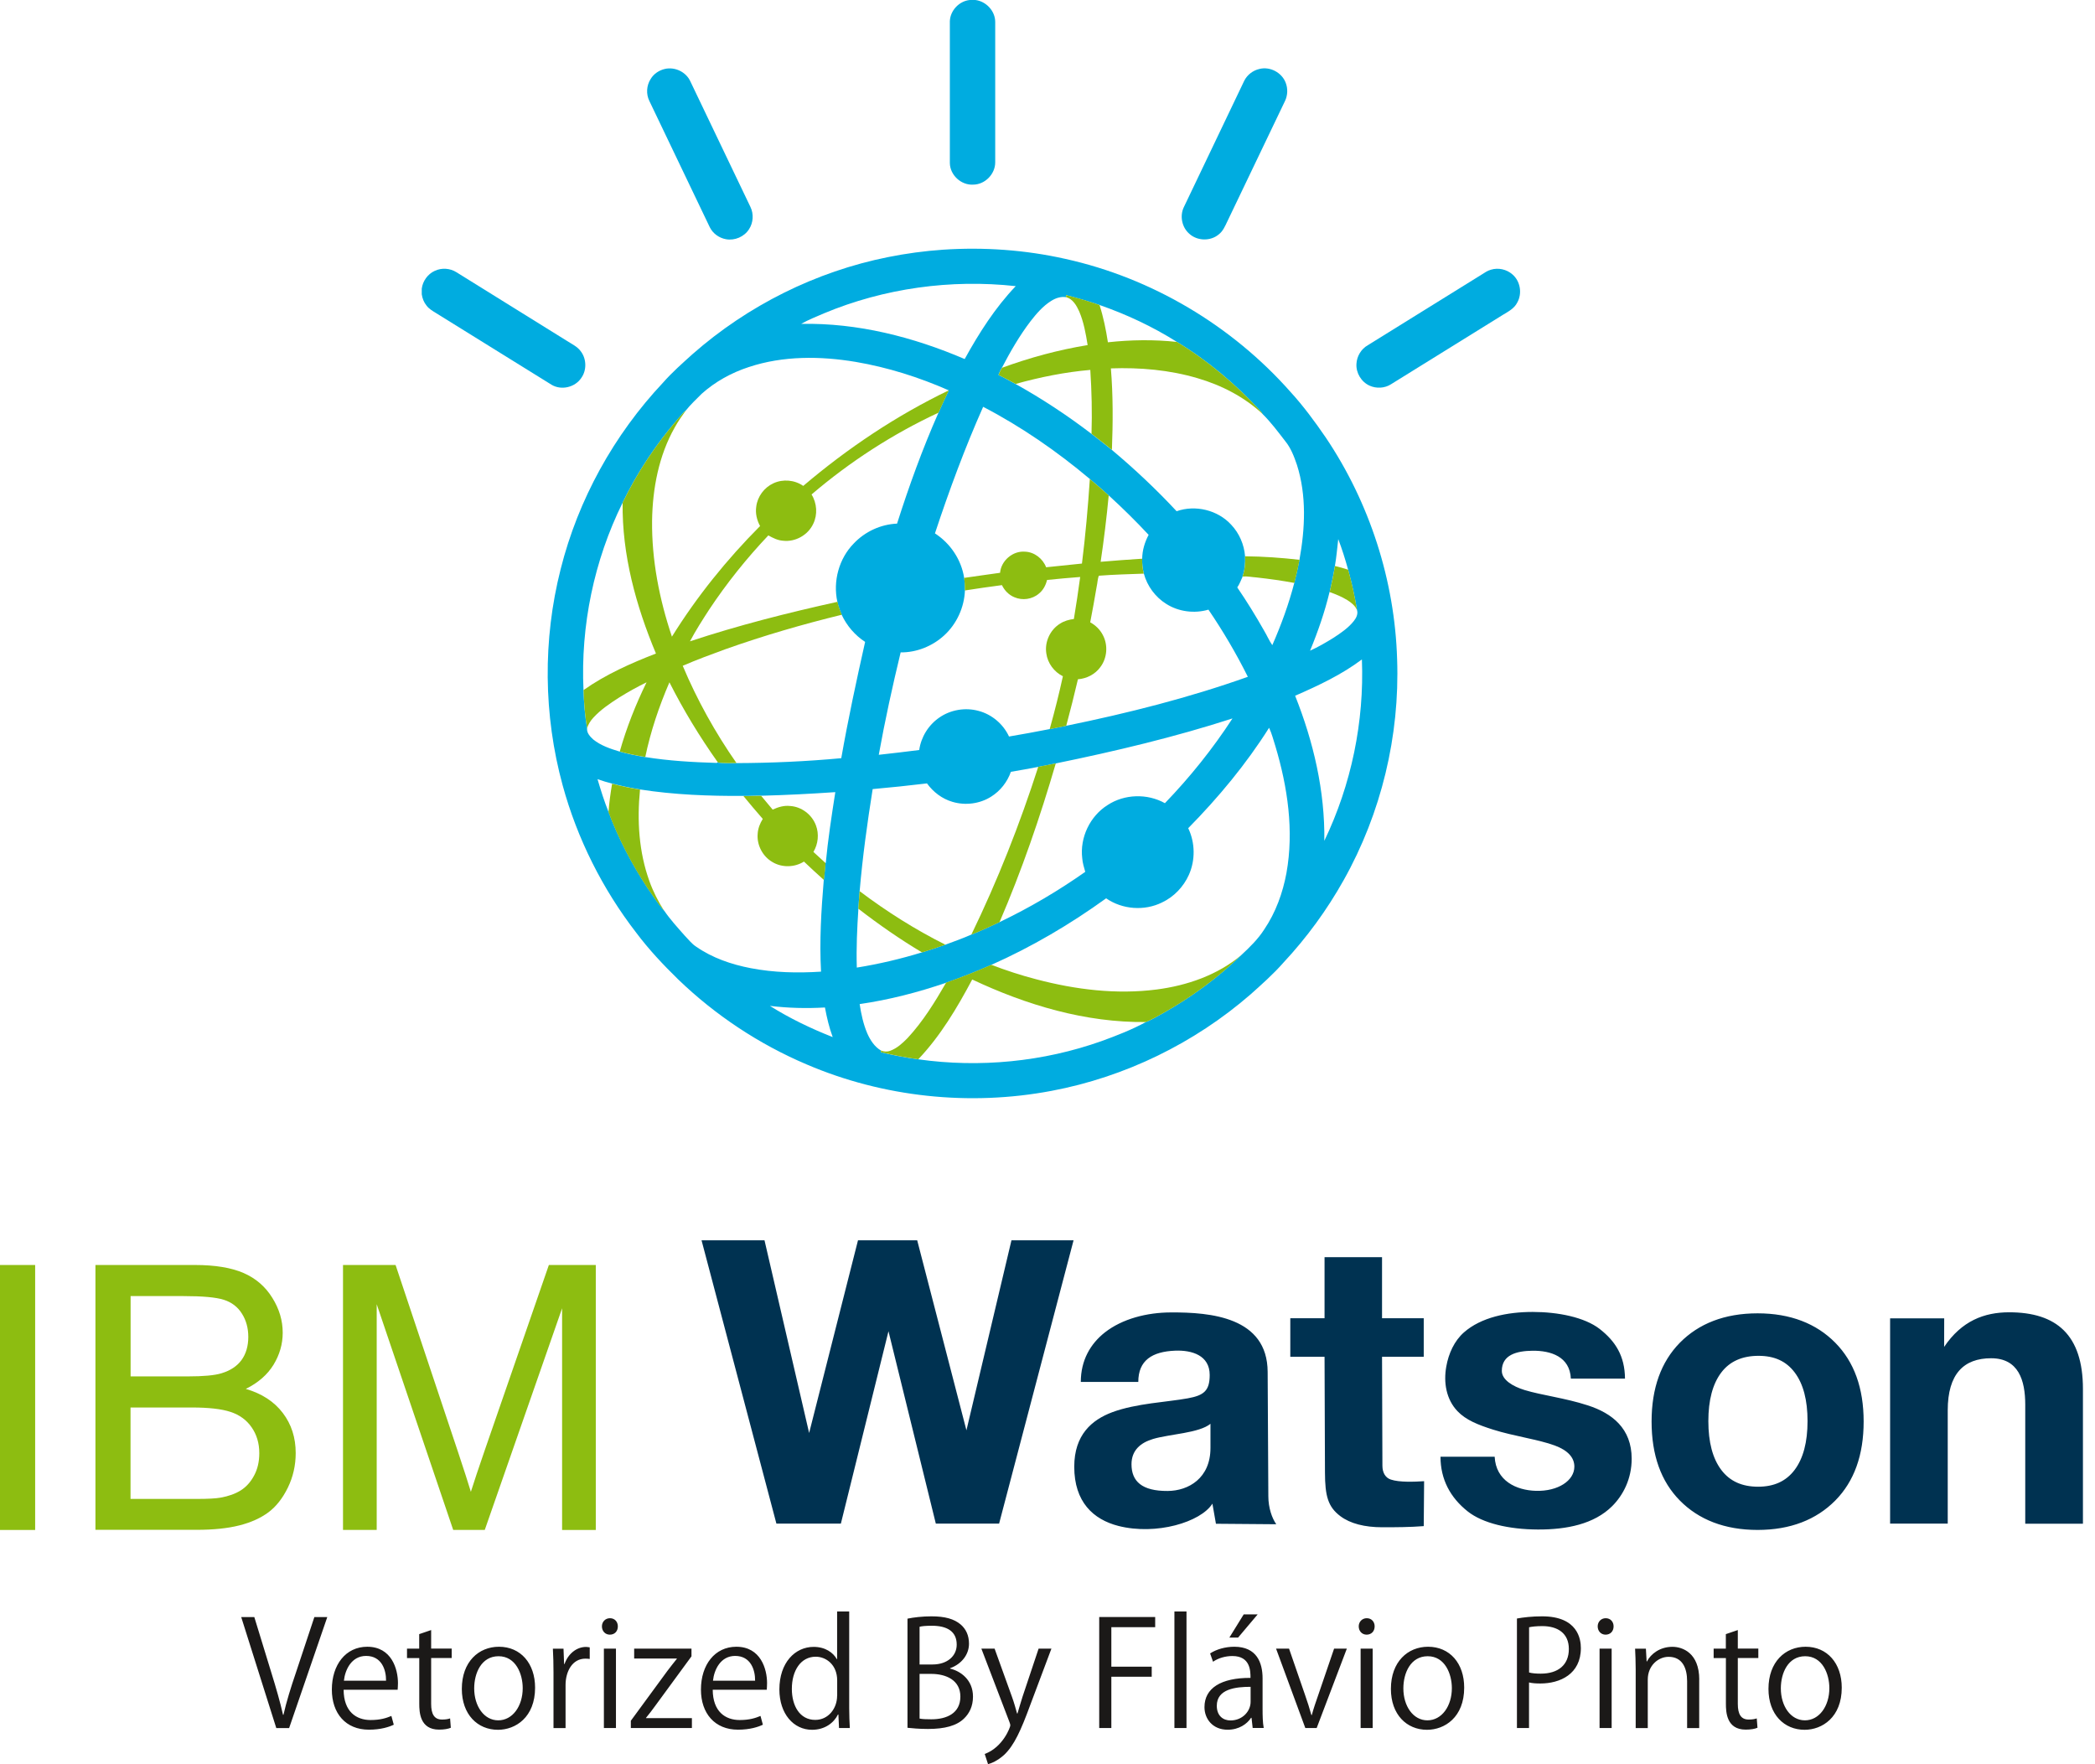
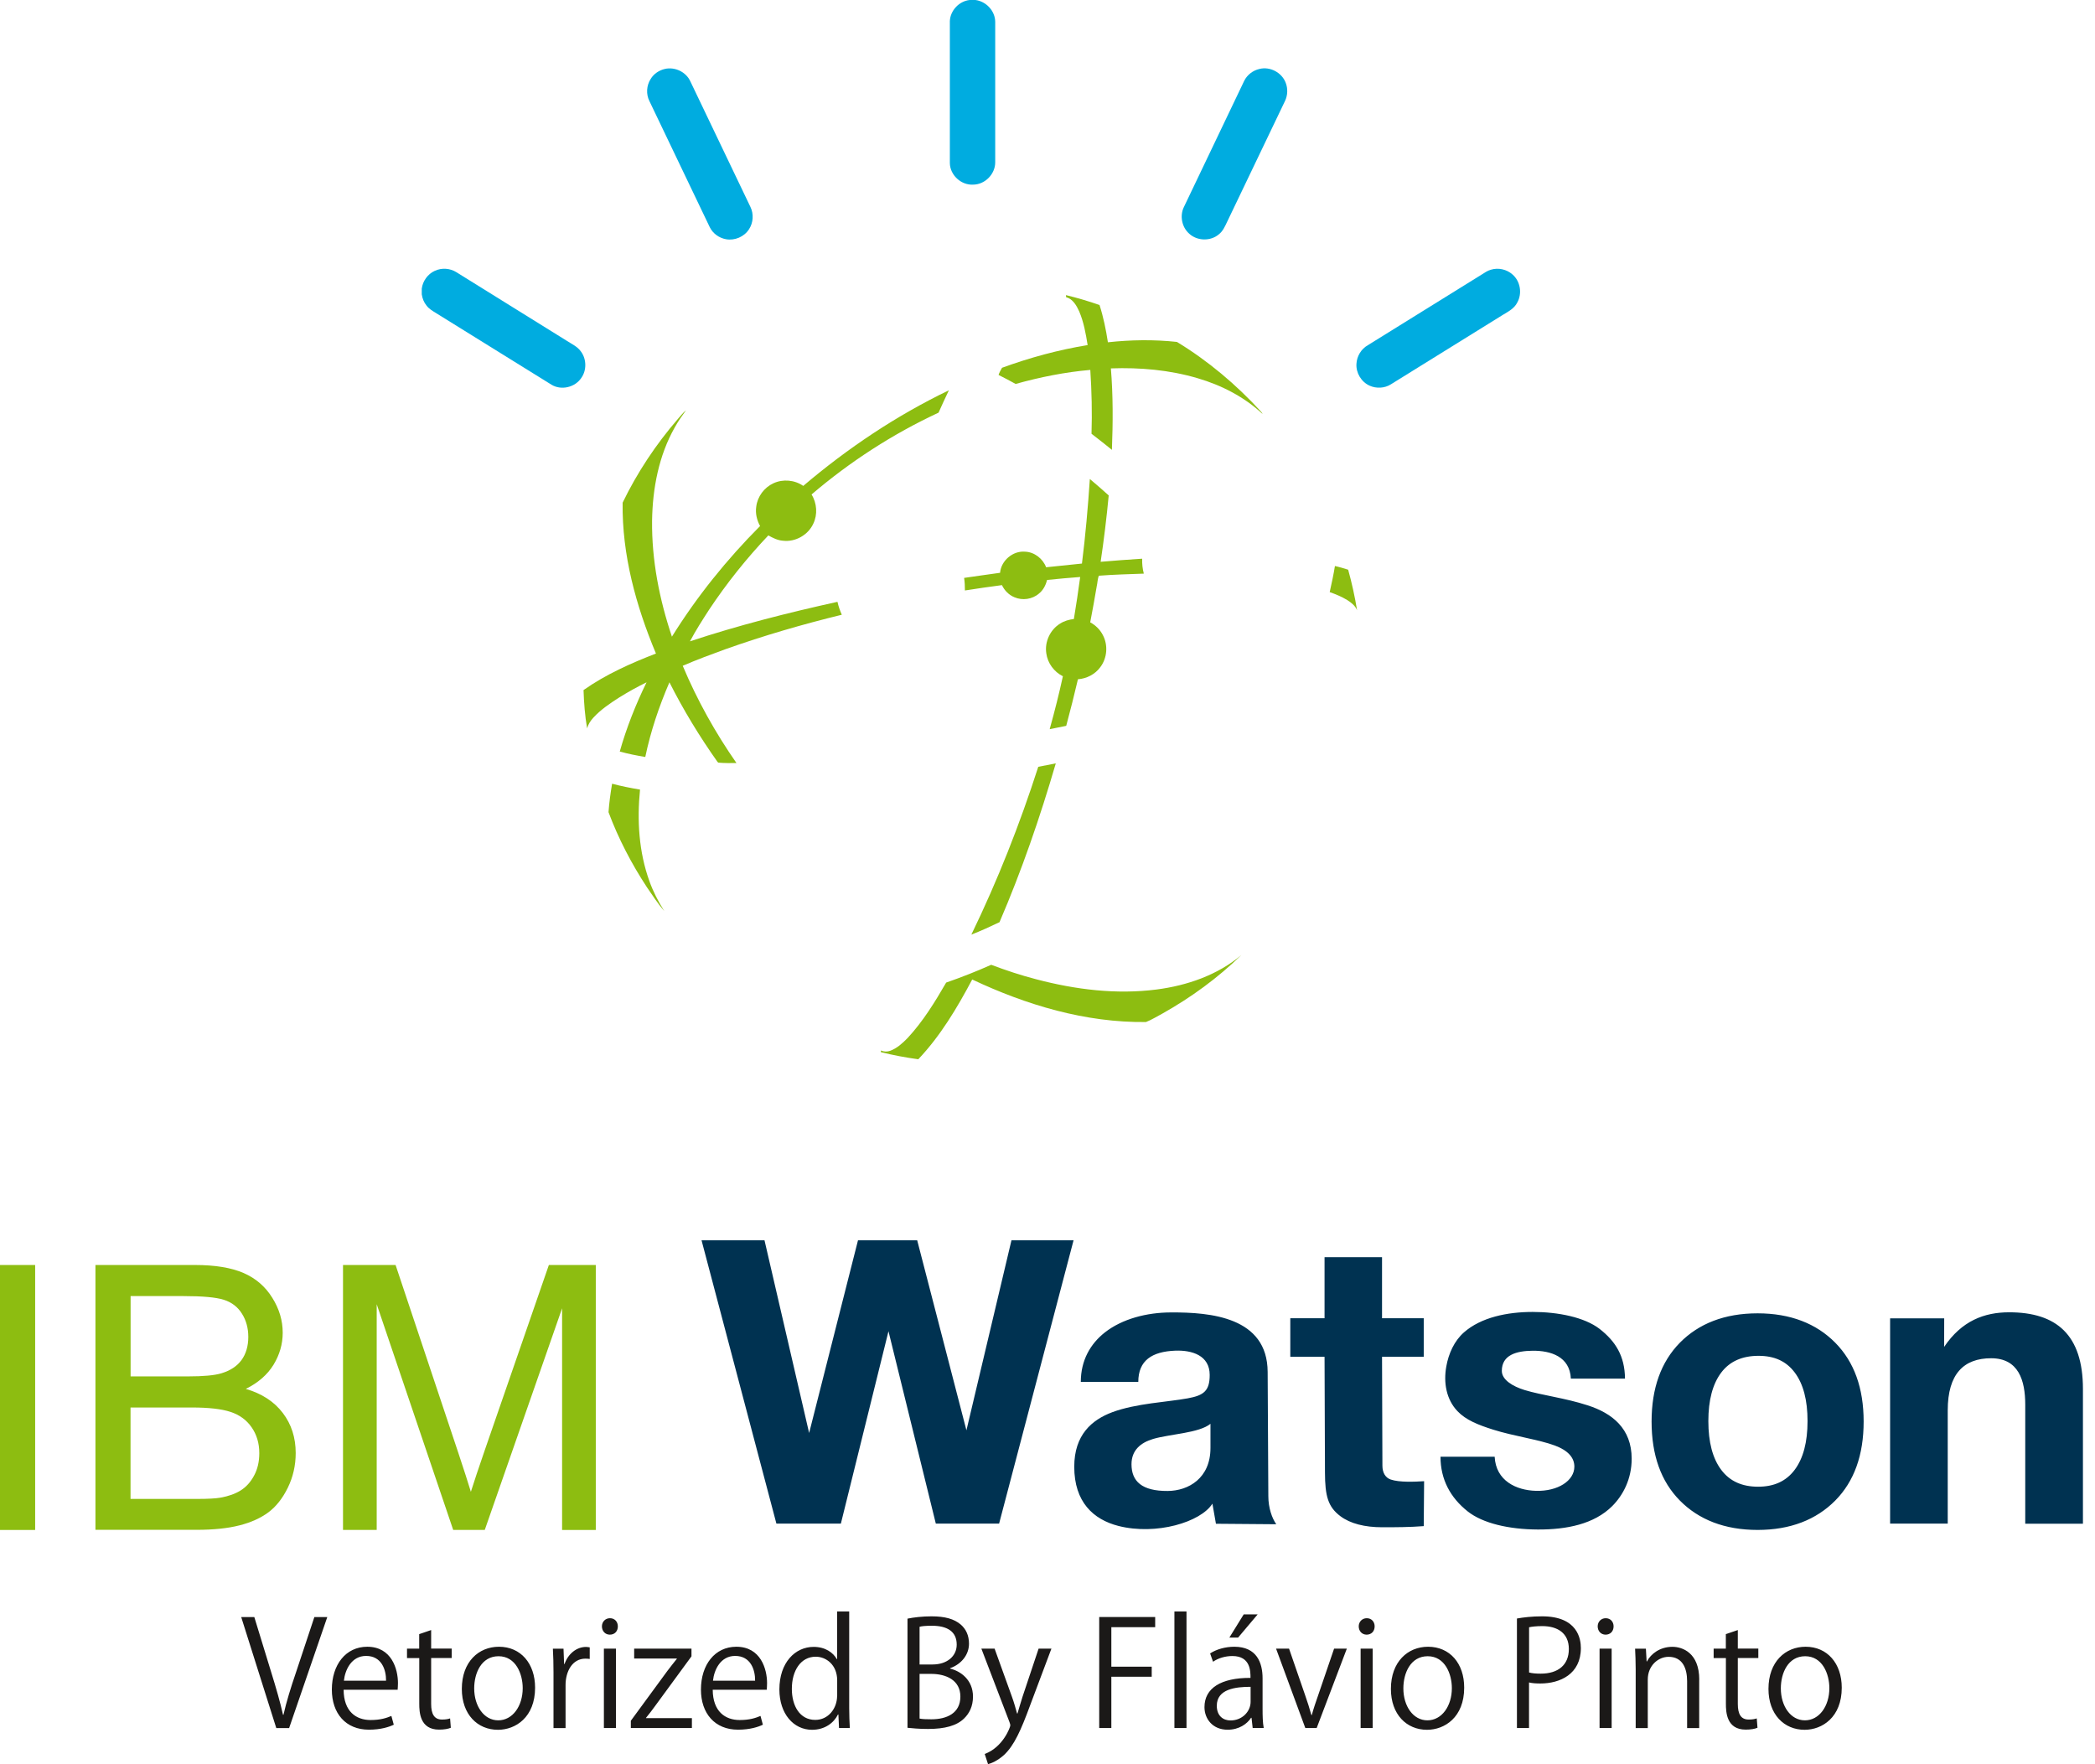
<svg xmlns="http://www.w3.org/2000/svg" width="95" height="80" viewBox="0 0 95 80" fill="none">
  <path fill-rule="evenodd" clip-rule="evenodd" d="M43.975 0H44.231C44.719 0.061 45.129 0.498 45.129 0.997C45.132 3.116 45.129 5.236 45.129 7.356C45.134 7.893 44.664 8.372 44.127 8.372C43.584 8.405 43.078 7.937 43.072 7.394C43.07 5.25 43.07 3.105 43.072 0.961C43.089 0.476 43.496 0.047 43.975 0Z" fill="#00ACE0" />
  <path fill-rule="evenodd" clip-rule="evenodd" d="M30.154 3.125C30.603 3.023 31.104 3.26 31.299 3.678C32.211 5.58 33.119 7.482 34.03 9.385C34.184 9.701 34.16 10.098 33.967 10.392C33.75 10.736 33.317 10.921 32.918 10.847C32.607 10.791 32.326 10.588 32.186 10.304C31.272 8.396 30.361 6.489 29.447 4.581C29.29 4.267 29.315 3.876 29.505 3.582C29.645 3.345 29.89 3.185 30.154 3.125Z" fill="#00ACE0" />
  <path fill-rule="evenodd" clip-rule="evenodd" d="M57.109 3.127C57.59 3.003 58.127 3.29 58.301 3.752C58.403 4.014 58.394 4.317 58.273 4.573C57.398 6.401 56.522 8.228 55.647 10.056C55.548 10.263 55.454 10.483 55.27 10.626C54.895 10.946 54.29 10.932 53.929 10.599C53.593 10.307 53.489 9.789 53.684 9.39C54.598 7.48 55.512 5.569 56.423 3.659C56.558 3.392 56.817 3.193 57.109 3.127Z" fill="#00ACE0" />
-   <path fill-rule="evenodd" clip-rule="evenodd" d="M42.759 11.323C44.618 11.199 46.492 11.331 48.309 11.739C52.235 12.606 55.858 14.761 58.52 17.773C59.106 18.414 59.624 19.119 60.117 19.838C62.11 22.8 63.247 26.326 63.354 29.894C63.478 33.371 62.633 36.878 60.929 39.912C60.174 41.261 59.255 42.519 58.2 43.65C57.743 44.171 57.223 44.63 56.706 45.093C54.154 47.309 51.01 48.84 47.687 49.465C43.971 50.169 40.048 49.756 36.571 48.264C34.421 47.35 32.441 46.037 30.757 44.416C30.077 43.752 29.424 43.059 28.854 42.299C27.321 40.317 26.176 38.032 25.515 35.615C24.642 32.424 24.609 29.01 25.424 25.806C26.217 22.651 27.841 19.716 30.068 17.349C30.476 16.884 30.944 16.474 31.404 16.058C33.909 13.855 36.992 12.314 40.265 11.659C41.091 11.493 41.925 11.381 42.759 11.323ZM37.358 14.211C37.011 14.362 36.656 14.5 36.328 14.687C38.883 14.634 41.41 15.281 43.745 16.281C44.395 15.102 45.127 13.952 46.06 12.975C43.12 12.652 40.092 13.068 37.358 14.211ZM48.334 13.382C48.334 13.407 48.34 13.454 48.342 13.476C48.108 13.437 47.871 13.517 47.673 13.641C47.293 13.877 47.002 14.219 46.729 14.569C46.228 15.226 45.815 15.945 45.432 16.677C45.377 16.785 45.311 16.889 45.276 17.002C45.54 17.129 45.793 17.272 46.049 17.41C47.249 18.078 48.397 18.835 49.49 19.67C49.804 19.906 50.107 20.154 50.415 20.399C51.45 21.266 52.436 22.194 53.355 23.182C54.206 22.882 55.219 23.127 55.83 23.794C56.194 24.179 56.417 24.691 56.458 25.22C56.474 25.525 56.45 25.839 56.342 26.131L56.351 26.139C56.273 26.304 56.213 26.483 56.105 26.637C56.538 27.27 56.94 27.923 57.317 28.589C57.449 28.807 57.548 29.046 57.694 29.255C58.096 28.339 58.44 27.397 58.691 26.431C58.781 26.084 58.861 25.734 58.925 25.382C59.183 23.964 59.252 22.469 58.812 21.082C58.682 20.699 58.534 20.311 58.275 19.997C57.95 19.576 57.628 19.144 57.248 18.769C57.226 18.723 57.196 18.681 57.16 18.645C56.048 17.431 54.773 16.355 53.364 15.502C52.265 14.808 51.079 14.255 49.854 13.828C49.355 13.66 48.849 13.509 48.334 13.382ZM33.956 16.644C33.171 16.9 32.433 17.305 31.817 17.858C31.574 18.103 31.321 18.337 31.106 18.607C30.966 18.72 30.858 18.871 30.735 19.003C29.744 20.151 28.893 21.429 28.232 22.797C26.936 25.418 26.324 28.374 26.459 31.295C26.479 31.873 26.525 32.457 26.622 33.03C26.602 33.239 26.759 33.401 26.9 33.531C27.247 33.811 27.679 33.955 28.1 34.081C28.48 34.189 28.868 34.266 29.256 34.329C30.33 34.502 31.42 34.563 32.508 34.596L32.527 34.577L32.529 34.549C32.538 34.557 32.56 34.574 32.568 34.585C32.841 34.607 33.116 34.604 33.391 34.604C34.98 34.599 36.568 34.527 38.148 34.381C38.459 32.614 38.836 30.858 39.23 29.107C38.77 28.809 38.399 28.374 38.167 27.879C38.085 27.689 38.019 27.493 37.972 27.293C37.763 26.357 38.044 25.327 38.715 24.644C39.222 24.107 39.94 23.774 40.678 23.744C41.221 22.037 41.832 20.352 42.556 18.714C42.707 18.376 42.861 18.037 43.024 17.701C41.675 17.107 40.257 16.658 38.801 16.41C37.199 16.143 35.511 16.127 33.956 16.644ZM44.582 18.447C43.75 20.319 43.04 22.241 42.396 24.187C43.093 24.636 43.593 25.379 43.72 26.202C43.748 26.39 43.759 26.579 43.756 26.772C43.726 27.543 43.382 28.297 42.809 28.818C42.278 29.302 41.562 29.591 40.841 29.583C40.469 31.122 40.13 32.669 39.849 34.227C40.461 34.161 41.072 34.087 41.683 34.01C41.766 33.42 42.104 32.873 42.597 32.537C43.103 32.184 43.77 32.072 44.367 32.234C44.973 32.391 45.493 32.831 45.755 33.398C46.371 33.291 46.988 33.184 47.602 33.06C47.605 33.046 47.613 33.019 47.615 33.008L47.602 33.063C47.849 33.013 48.1 32.961 48.351 32.911C51.136 32.341 53.903 31.645 56.585 30.69C56.059 29.635 55.461 28.619 54.798 27.645C54.162 27.832 53.449 27.741 52.887 27.386C52.389 27.075 52.02 26.574 51.869 26.01C51.811 25.789 51.786 25.561 51.794 25.332C51.797 24.955 51.91 24.584 52.086 24.253C51.508 23.634 50.905 23.037 50.278 22.467C49.997 22.213 49.713 21.963 49.421 21.721C47.927 20.465 46.313 19.348 44.582 18.447ZM60.532 25.666C60.469 26.062 60.384 26.456 60.295 26.849L60.29 26.846C60.07 27.755 59.764 28.641 59.406 29.506C59.778 29.338 60.133 29.131 60.477 28.917C60.807 28.699 61.143 28.474 61.391 28.16C61.498 28.025 61.589 27.849 61.537 27.672C61.435 27.053 61.3 26.439 61.132 25.833C61.003 25.365 60.857 24.9 60.684 24.446C60.637 24.851 60.604 25.261 60.532 25.666ZM58.729 31.549C59.56 33.635 60.084 35.873 60.053 38.128C61.278 35.579 61.867 32.727 61.757 29.902C60.835 30.596 59.783 31.089 58.729 31.549ZM55.888 32.578C53.264 33.426 50.575 34.065 47.874 34.618C47.61 34.67 47.346 34.723 47.079 34.775C46.666 34.852 46.253 34.932 45.84 34.998C45.678 35.458 45.361 35.865 44.945 36.124C44.43 36.452 43.775 36.534 43.192 36.361C42.724 36.226 42.319 35.917 42.035 35.524C41.215 35.623 40.395 35.708 39.572 35.782C39.327 37.319 39.114 38.858 38.982 40.407C38.96 40.674 38.938 40.939 38.925 41.203C38.867 42.092 38.825 42.984 38.853 43.876C39.852 43.716 40.843 43.482 41.812 43.185C42.167 43.075 42.523 42.959 42.872 42.836C43.269 42.69 43.662 42.549 44.048 42.379C44.48 42.208 44.904 42.015 45.325 41.814C46.682 41.167 47.982 40.399 49.212 39.535C49.154 39.331 49.091 39.13 49.075 38.918C48.962 37.979 49.427 37.005 50.228 36.504C50.991 36.003 52.029 35.975 52.824 36.421C53.961 35.24 54.993 33.955 55.888 32.578ZM57.548 33.002C56.505 34.654 55.249 36.165 53.881 37.555C54.198 38.213 54.209 39.009 53.909 39.675C53.666 40.215 53.231 40.669 52.695 40.922C51.896 41.319 50.892 41.244 50.159 40.735C48.529 41.913 46.787 42.937 44.948 43.755C44.279 44.052 43.596 44.319 42.905 44.562C41.628 44.999 40.318 45.338 38.982 45.531C39.051 45.985 39.148 46.439 39.329 46.863C39.464 47.166 39.654 47.466 39.949 47.637C39.949 47.656 39.949 47.694 39.946 47.714C40.505 47.851 41.072 47.959 41.642 48.036C44.428 48.429 47.307 48.149 49.958 47.207C50.641 46.959 51.324 46.692 51.962 46.346C52.224 46.244 52.463 46.09 52.711 45.96C54.008 45.23 55.222 44.344 56.29 43.306C56.673 42.951 57.053 42.58 57.333 42.139C57.848 41.376 58.167 40.495 58.335 39.59C58.682 37.668 58.388 35.689 57.834 33.836C57.743 33.558 57.675 33.266 57.548 33.002ZM27.095 35.331C27.244 35.835 27.401 36.339 27.599 36.826C28.045 38.021 28.642 39.163 29.342 40.231C29.592 40.595 29.832 40.972 30.123 41.305L30.112 41.286C30.388 41.693 30.721 42.054 31.046 42.423C31.216 42.596 31.362 42.794 31.566 42.926C32.301 43.438 33.165 43.733 34.035 43.901C35.09 44.105 36.166 44.129 37.231 44.06C37.154 42.67 37.24 41.283 37.355 39.898C37.383 39.642 37.419 39.386 37.427 39.127L37.444 39.144C37.545 38.065 37.711 36.991 37.878 35.92C36.758 35.997 35.635 36.055 34.512 36.083C34.245 36.077 33.975 36.099 33.708 36.091C32.144 36.099 30.575 36.041 29.025 35.799C28.598 35.727 28.177 35.645 27.759 35.532C27.536 35.477 27.316 35.411 27.095 35.331ZM34.913 45.613C35.811 46.178 36.775 46.64 37.76 47.028C37.598 46.593 37.493 46.139 37.408 45.685C36.574 45.734 35.737 45.712 34.913 45.613Z" fill="#00ACE0" />
  <path fill-rule="evenodd" clip-rule="evenodd" d="M19.717 12.281C20.028 12.135 20.408 12.16 20.697 12.344C22.365 13.379 24.031 14.417 25.699 15.452C25.925 15.601 26.192 15.716 26.349 15.948C26.599 16.289 26.607 16.79 26.362 17.134C26.079 17.566 25.451 17.715 25.008 17.445C23.265 16.366 21.526 15.284 19.786 14.205C19.626 14.106 19.453 14.009 19.34 13.855C19.221 13.71 19.152 13.53 19.125 13.346V13.09C19.169 12.743 19.398 12.424 19.717 12.281Z" fill="#00ACE0" />
  <path fill-rule="evenodd" clip-rule="evenodd" d="M67.605 12.231C67.941 12.127 68.321 12.212 68.582 12.443C68.943 12.749 69.034 13.31 68.802 13.718C68.67 13.988 68.395 14.128 68.15 14.277C66.46 15.325 64.767 16.377 63.074 17.426C62.79 17.608 62.413 17.627 62.107 17.489C61.73 17.321 61.482 16.908 61.51 16.498C61.526 16.157 61.722 15.826 62.022 15.656C63.745 14.585 65.471 13.514 67.195 12.446C67.324 12.363 67.454 12.273 67.605 12.231Z" fill="#00ACE0" />
  <path fill-rule="evenodd" clip-rule="evenodd" d="M48.337 13.382C48.852 13.506 49.358 13.657 49.859 13.831C50.036 14.381 50.151 14.948 50.239 15.521C51.28 15.408 52.329 15.392 53.369 15.505C54.779 16.361 56.051 17.434 57.166 18.648C57.204 18.684 57.232 18.726 57.254 18.772C56.425 17.999 55.39 17.467 54.308 17.151C53.036 16.774 51.696 16.658 50.374 16.705C50.476 17.935 50.468 19.169 50.421 20.399C50.115 20.154 49.81 19.907 49.496 19.67C49.526 18.703 49.504 17.737 49.441 16.774C48.296 16.873 47.161 17.101 46.055 17.41C45.799 17.272 45.543 17.129 45.281 17.002C45.317 16.887 45.38 16.785 45.438 16.677C46.696 16.218 47.998 15.863 49.32 15.648C49.237 15.13 49.144 14.604 48.937 14.12C48.816 13.853 48.648 13.556 48.345 13.476C48.343 13.454 48.34 13.407 48.337 13.382Z" fill="#8DBD11" />
  <path fill-rule="evenodd" clip-rule="evenodd" d="M36.424 22.034C38.436 20.325 40.647 18.844 43.028 17.698C42.866 18.034 42.712 18.373 42.56 18.712C40.484 19.678 38.544 20.933 36.801 22.422C37.046 22.816 37.082 23.334 36.878 23.752C36.641 24.262 36.066 24.586 35.507 24.52C35.265 24.504 35.047 24.394 34.841 24.278C33.85 25.324 32.947 26.453 32.151 27.653C31.848 28.121 31.546 28.592 31.287 29.082C33.481 28.355 35.722 27.788 37.976 27.29C38.02 27.491 38.089 27.686 38.172 27.876C36.391 28.311 34.629 28.823 32.9 29.437C32.248 29.674 31.595 29.916 30.959 30.191C31.612 31.744 32.435 33.222 33.396 34.601C33.12 34.604 32.845 34.607 32.572 34.582C32.564 34.574 32.542 34.557 32.534 34.546C31.722 33.398 30.989 32.195 30.356 30.94C29.886 32.03 29.503 33.162 29.261 34.326C28.872 34.26 28.484 34.186 28.104 34.078C28.41 32.996 28.826 31.948 29.319 30.94C28.897 31.146 28.487 31.375 28.091 31.62C27.669 31.89 27.248 32.171 26.907 32.542C26.78 32.68 26.673 32.842 26.623 33.027C26.524 32.454 26.48 31.873 26.461 31.292C27.468 30.582 28.603 30.078 29.745 29.635C28.84 27.474 28.201 25.156 28.234 22.794C28.895 21.426 29.745 20.149 30.736 19.001C30.86 18.869 30.965 18.717 31.108 18.604C30.926 18.855 30.747 19.108 30.599 19.378C29.872 20.661 29.591 22.15 29.569 23.612C29.55 25.398 29.899 27.177 30.469 28.87C31.601 27.05 32.955 25.371 34.466 23.854C34.321 23.587 34.246 23.276 34.293 22.973C34.348 22.516 34.656 22.103 35.075 21.913C35.502 21.715 36.033 21.759 36.424 22.034Z" fill="#8DBD11" />
  <path fill-rule="evenodd" clip-rule="evenodd" d="M49.42 21.721C49.712 21.963 49.995 22.213 50.276 22.466C50.18 23.474 50.059 24.476 49.91 25.475C50.538 25.42 51.163 25.376 51.793 25.335C51.785 25.564 51.81 25.789 51.867 26.012C51.187 26.037 50.508 26.054 49.83 26.106C49.767 26.255 49.77 26.431 49.731 26.593C49.64 27.136 49.541 27.678 49.437 28.22C49.676 28.349 49.88 28.548 50.006 28.79C50.254 29.247 50.21 29.844 49.891 30.257C49.657 30.579 49.274 30.772 48.88 30.802C48.713 31.507 48.539 32.212 48.349 32.914C48.099 32.963 47.848 33.016 47.6 33.065L47.614 33.01C47.829 32.234 48.027 31.452 48.198 30.665C47.799 30.469 47.504 30.07 47.446 29.627C47.364 29.104 47.622 28.553 48.071 28.278C48.258 28.157 48.476 28.096 48.696 28.069C48.801 27.436 48.897 26.8 48.982 26.164C48.481 26.202 47.98 26.246 47.479 26.299C47.424 26.535 47.303 26.764 47.11 26.918C46.81 27.177 46.364 27.24 46.001 27.083C45.748 26.981 45.549 26.775 45.434 26.533C44.872 26.607 44.313 26.687 43.755 26.775C43.757 26.585 43.746 26.392 43.719 26.205C44.261 26.122 44.806 26.054 45.349 25.974C45.398 25.423 45.924 24.972 46.477 25.016C46.901 25.029 47.286 25.327 47.438 25.723C47.98 25.665 48.52 25.608 49.062 25.555C49.222 24.278 49.335 23.001 49.42 21.721Z" fill="#8DBD11" />
-   <path fill-rule="evenodd" clip-rule="evenodd" d="M56.459 25.225C57.282 25.233 58.108 25.291 58.929 25.385C58.863 25.737 58.783 26.087 58.695 26.434C58.13 26.329 57.56 26.249 56.988 26.186C56.776 26.172 56.567 26.125 56.352 26.142L56.344 26.134C56.451 25.845 56.476 25.531 56.459 25.225Z" fill="#8DBD11" />
  <path fill-rule="evenodd" clip-rule="evenodd" d="M60.534 25.666C60.737 25.715 60.938 25.767 61.134 25.834C61.302 26.439 61.437 27.053 61.538 27.672C61.453 27.463 61.271 27.323 61.087 27.207C60.839 27.056 60.569 26.946 60.297 26.849C60.385 26.456 60.47 26.062 60.534 25.666Z" fill="#8DBD11" />
  <path fill-rule="evenodd" clip-rule="evenodd" d="M47.081 34.772C47.345 34.72 47.609 34.667 47.876 34.615C47.163 37.06 46.332 39.474 45.324 41.817C44.903 42.018 44.482 42.211 44.047 42.381C45.239 39.923 46.244 37.374 47.081 34.772Z" fill="#8DBD11" />
  <path fill-rule="evenodd" clip-rule="evenodd" d="M27.756 35.538C28.175 35.651 28.599 35.733 29.023 35.805C28.882 37.198 28.97 38.635 29.449 39.959C29.617 40.427 29.843 40.87 30.107 41.288L30.118 41.308C29.826 40.972 29.587 40.597 29.336 40.234C28.634 39.166 28.04 38.023 27.594 36.829C27.624 36.394 27.685 35.964 27.756 35.538Z" fill="#8DBD11" />
-   <path fill-rule="evenodd" clip-rule="evenodd" d="M33.711 36.096C33.978 36.105 34.248 36.083 34.515 36.088C34.685 36.297 34.864 36.504 35.038 36.713C35.283 36.597 35.553 36.517 35.825 36.548C36.343 36.578 36.816 36.936 36.998 37.423C37.149 37.817 37.1 38.274 36.885 38.632C37.067 38.8 37.248 38.965 37.433 39.133C37.425 39.392 37.389 39.648 37.361 39.904C37.056 39.628 36.753 39.353 36.456 39.069C36.029 39.339 35.453 39.35 35.024 39.089C34.581 38.833 34.311 38.312 34.358 37.806C34.372 37.564 34.462 37.338 34.589 37.134C34.292 36.793 33.997 36.446 33.711 36.096Z" fill="#8DBD11" />
-   <path fill-rule="evenodd" clip-rule="evenodd" d="M38.922 41.206C38.938 40.941 38.96 40.677 38.98 40.41C40.202 41.332 41.501 42.153 42.87 42.838C42.52 42.962 42.165 43.081 41.81 43.188C40.805 42.588 39.847 41.922 38.922 41.206Z" fill="#8DBD11" />
  <path fill-rule="evenodd" clip-rule="evenodd" d="M52.446 44.87C53.831 44.691 55.213 44.215 56.292 43.306C55.227 44.344 54.013 45.23 52.713 45.96C52.466 46.089 52.226 46.243 51.965 46.345C49.225 46.378 46.544 45.575 44.086 44.416C43.403 45.701 42.649 46.97 41.641 48.033C41.071 47.956 40.504 47.849 39.945 47.711C39.948 47.692 39.948 47.653 39.948 47.634C40.083 47.697 40.237 47.7 40.377 47.645C40.683 47.529 40.928 47.303 41.154 47.072C41.853 46.321 42.393 45.44 42.905 44.556C43.596 44.316 44.276 44.049 44.947 43.749C45.619 44.003 46.299 44.228 46.993 44.407C48.766 44.875 50.621 45.104 52.446 44.87Z" fill="#8DBD11" />
  <path fill-rule="evenodd" clip-rule="evenodd" d="M35.207 69.09L31.812 56.242H34.667L36.691 64.98L38.907 56.242H41.591L43.824 64.859L45.866 56.242H48.682L45.305 69.09H42.436L40.289 60.366L38.13 69.09H35.207ZM54.978 68.184C54.45 69.024 52.426 69.63 50.717 69.195C49.574 68.903 48.713 68.107 48.713 66.511C48.713 65.06 49.514 64.383 50.436 64.038C51.523 63.634 52.93 63.579 53.861 63.408C54.59 63.276 54.855 63.067 54.855 62.348C54.855 61.462 54.053 61.217 53.291 61.247C52.239 61.288 51.617 61.69 51.617 62.665H49.01C49.01 61.69 49.442 60.939 50.1 60.421C50.888 59.804 52 59.515 53.098 59.513C54.893 59.504 57.47 59.722 57.483 62.208L57.514 67.843C57.514 68.38 57.684 68.851 57.874 69.118L55.138 69.096L54.978 68.184ZM54.893 64.561C54.381 64.986 53.035 65.029 52.291 65.25C51.719 65.42 51.309 65.765 51.309 66.398C51.309 67.174 51.785 67.617 52.95 67.609C53.897 67.603 54.89 67.028 54.89 65.66V64.561H54.893ZM64.561 69.203C63.936 69.252 63.309 69.255 62.684 69.255C61.88 69.255 61.225 69.087 60.779 68.751C60.22 68.33 60.085 67.84 60.082 66.772L60.063 61.525H58.51V59.777H60.063V57.008H62.67V59.777H64.561V61.525H62.67L62.687 66.464C62.687 66.789 62.83 67.012 63.066 67.091C63.457 67.224 64.148 67.193 64.578 67.166L64.561 69.203ZM65.321 66.056H67.777C67.832 67.147 68.754 67.579 69.649 67.603C70.645 67.631 71.391 67.144 71.391 66.505C71.391 66.092 71.094 65.767 70.51 65.55C69.781 65.277 68.641 65.123 67.711 64.829C67.022 64.611 66.475 64.394 66.089 63.989C65.58 63.452 65.453 62.695 65.583 61.968C65.687 61.376 65.949 60.801 66.384 60.418C67.16 59.736 68.349 59.491 69.5 59.491C70.648 59.491 71.851 59.73 72.537 60.261C73.255 60.82 73.679 61.489 73.687 62.516H71.232C71.188 61.511 70.315 61.242 69.497 61.25C68.773 61.258 68.102 61.434 68.102 62.164C68.102 62.568 68.592 62.866 69.139 63.034C69.918 63.27 70.973 63.394 71.991 63.725C73.104 64.082 73.99 64.773 73.99 66.147C73.99 67.064 73.602 67.802 73.106 68.297C72.286 69.115 71.036 69.363 69.734 69.357C68.421 69.352 67.237 69.074 66.56 68.54C65.764 67.912 65.321 67.081 65.321 66.056ZM77.467 64.44C77.467 65.396 77.662 66.136 78.053 66.654C78.444 67.174 79.003 67.416 79.724 67.416C80.435 67.416 80.988 67.174 81.379 66.654C81.77 66.133 81.965 65.396 81.965 64.44C81.965 63.491 81.773 62.756 81.384 62.238C80.996 61.721 80.459 61.481 79.741 61.481C79.02 61.481 78.444 61.721 78.053 62.238C77.662 62.756 77.467 63.491 77.467 64.44ZM74.893 64.46C74.893 62.946 75.323 61.756 76.176 60.886C77.032 60.019 78.205 59.554 79.7 59.554C81.189 59.554 82.365 60.019 83.221 60.886C84.079 61.754 84.509 62.946 84.509 64.46C84.509 65.982 84.079 67.177 83.221 68.044C82.362 68.911 81.189 69.376 79.7 69.376C78.205 69.376 77.029 68.908 76.176 68.044C75.32 67.177 74.893 65.985 74.893 64.46ZM85.709 69.09V59.782H88.162L88.159 61.076C88.955 59.895 89.976 59.507 91.108 59.507C93.249 59.507 94.453 60.526 94.453 62.987V69.093H91.837V63.694C91.837 62.593 91.532 61.591 90.29 61.591C89.051 61.591 88.322 62.299 88.322 63.953V69.09H85.709Z" fill="#003251" />
  <path fill-rule="evenodd" clip-rule="evenodd" d="M0 69.379V57.362H1.594V69.379H0ZM4.328 69.379V57.362H8.837C9.754 57.362 10.489 57.484 11.047 57.726C11.601 57.968 12.036 58.345 12.347 58.849C12.664 59.353 12.82 59.882 12.82 60.435C12.82 60.947 12.68 61.431 12.405 61.883C12.127 62.337 11.708 62.703 11.147 62.981C11.873 63.193 12.432 63.557 12.823 64.071C13.214 64.584 13.409 65.189 13.409 65.888C13.409 66.453 13.288 66.976 13.052 67.46C12.815 67.945 12.52 68.316 12.171 68.578C11.821 68.837 11.381 69.038 10.855 69.17C10.326 69.305 9.679 69.371 8.914 69.371H4.328V69.379ZM5.922 62.414H8.52C9.225 62.414 9.732 62.367 10.037 62.274C10.442 62.153 10.747 61.952 10.951 61.674C11.155 61.393 11.259 61.043 11.259 60.622C11.259 60.223 11.163 59.87 10.97 59.568C10.78 59.262 10.505 59.053 10.15 58.94C9.795 58.827 9.184 58.772 8.325 58.772H5.922V62.414ZM5.922 67.97H8.914C9.429 67.97 9.789 67.95 9.999 67.912C10.362 67.848 10.67 67.738 10.915 67.584C11.16 67.43 11.364 67.207 11.521 66.912C11.681 66.618 11.758 66.279 11.758 65.897C11.758 65.445 11.642 65.057 11.411 64.724C11.182 64.391 10.863 64.159 10.456 64.025C10.051 63.89 9.462 63.824 8.699 63.824H5.919V67.97H5.922ZM15.554 69.379V57.362H17.938L20.779 65.869C21.043 66.662 21.233 67.254 21.352 67.647C21.489 67.21 21.704 66.568 21.996 65.72L24.889 57.362H27.017V69.379H25.489V59.325L21.982 69.376H20.551L17.082 59.141V69.376H15.554V69.379Z" fill="#8DBD11" />
  <path fill-rule="evenodd" clip-rule="evenodd" d="M14.255 73.327L13.415 75.857C13.189 76.518 12.986 77.173 12.854 77.759H12.834C12.702 77.17 12.518 76.537 12.306 75.854L11.532 73.327H10.938L12.529 78.362H13.11L14.841 73.327H14.255ZM17.748 77.811C17.523 77.905 17.253 77.996 16.804 77.996C16.157 77.996 15.587 77.619 15.582 76.622H18.032C18.037 76.537 18.046 76.443 18.046 76.319C18.046 75.692 17.762 74.673 16.653 74.673C15.681 74.673 15.048 75.485 15.048 76.617C15.048 77.693 15.675 78.434 16.727 78.434C17.275 78.434 17.652 78.307 17.856 78.208L17.748 77.811ZM15.595 76.212C15.648 75.716 15.94 75.089 16.6 75.089C17.308 75.089 17.512 75.722 17.506 76.212H15.595ZM19.012 74.758H18.456V75.188H19.012V77.255C19.012 77.638 19.039 78.431 19.909 78.431C20.14 78.431 20.325 78.398 20.443 78.346L20.41 77.922C20.317 77.955 20.207 77.974 20.041 77.974C19.692 77.974 19.551 77.723 19.551 77.266V75.185H20.482V74.756H19.551V73.916L19.009 74.101V74.758H19.012ZM22.626 74.673C21.707 74.673 20.942 75.353 20.942 76.584C20.942 77.745 21.655 78.439 22.58 78.439C23.378 78.439 24.264 77.872 24.264 76.529C24.264 75.427 23.609 74.673 22.626 74.673ZM23.703 76.551C23.703 77.363 23.246 78.01 22.593 78.01C21.946 78.01 21.503 77.363 21.503 76.562C21.503 75.868 21.828 75.103 22.607 75.103C23.392 75.103 23.703 75.909 23.703 76.551ZM26.742 74.701C26.681 74.695 26.637 74.681 26.577 74.681C26.134 74.681 25.756 75.006 25.6 75.455H25.58L25.553 74.761H25.071C25.09 75.105 25.099 75.455 25.099 75.838V78.362H25.646V76.407C25.646 75.799 25.949 75.213 26.544 75.213C26.624 75.213 26.681 75.218 26.742 75.227V74.701ZM28.017 73.748C28.017 73.544 27.879 73.379 27.659 73.379C27.447 73.379 27.295 73.544 27.295 73.748C27.295 73.96 27.441 74.125 27.653 74.125C27.865 74.125 28.017 73.979 28.017 73.748ZM27.931 74.758H27.384V78.359H27.931V74.758ZM28.757 74.758V75.207H30.692V75.221C30.541 75.406 30.409 75.579 30.263 75.769L28.606 78.029V78.359H31.375V77.911H29.294V77.897C29.44 77.718 29.572 77.547 29.71 77.355L31.356 75.108V74.758H28.757ZM34.486 77.811C34.26 77.905 33.99 77.996 33.542 77.996C32.895 77.996 32.325 77.619 32.319 76.622H34.77C34.775 76.537 34.783 76.443 34.783 76.319C34.783 75.692 34.5 74.673 33.39 74.673C32.419 74.673 31.785 75.485 31.785 76.617C31.785 77.693 32.413 78.434 33.465 78.434C34.013 78.434 34.39 78.307 34.593 78.208L34.486 77.811ZM32.331 76.212C32.383 75.716 32.675 75.089 33.335 75.089C34.043 75.089 34.246 75.722 34.241 76.212H32.331ZM38.508 73.074H37.96V75.235H37.946C37.781 74.938 37.423 74.679 36.895 74.679C36.055 74.679 35.342 75.392 35.342 76.609C35.342 77.718 35.989 78.439 36.823 78.439C37.404 78.439 37.814 78.123 37.999 77.745H38.018L38.046 78.359H38.536C38.522 78.114 38.508 77.759 38.508 77.467V73.074ZM37.96 76.895C37.96 77.47 37.564 77.99 36.969 77.99C36.262 77.99 35.907 77.344 35.907 76.584C35.907 75.758 36.309 75.125 36.991 75.125C37.454 75.125 37.963 75.483 37.963 76.201V76.895H37.96ZM43.086 75.645C43.601 75.46 43.94 75.031 43.94 74.535C43.94 74.158 43.802 73.869 43.562 73.663C43.265 73.412 42.855 73.294 42.236 73.294C41.825 73.294 41.429 73.341 41.151 73.399V78.348C41.355 78.368 41.666 78.401 42.081 78.401C42.841 78.401 43.383 78.255 43.719 77.924C43.951 77.699 44.121 77.382 44.121 76.933C44.121 76.174 43.56 75.777 43.083 75.664V75.645H43.086ZM41.699 75.48V73.767C41.798 73.74 41.968 73.721 42.26 73.721C42.949 73.721 43.383 73.979 43.383 74.574V74.58C43.383 75.094 42.954 75.477 42.288 75.477H41.699V75.48ZM41.699 75.904H42.227C42.894 75.904 43.549 76.182 43.549 76.933C43.549 77.693 42.926 77.963 42.233 77.963C42.002 77.963 41.823 77.957 41.699 77.93V75.904ZM47.097 74.758L46.37 76.933C46.285 77.211 46.2 77.481 46.139 77.699H46.12C46.059 77.481 45.982 77.198 45.889 76.944L45.101 74.758H44.501L45.776 78.09C45.803 78.156 45.814 78.208 45.814 78.241C45.814 78.312 45.489 79.227 44.653 79.535L44.804 79.997C44.936 79.964 45.233 79.851 45.536 79.573C45.985 79.149 46.291 78.478 46.72 77.308L47.678 74.758H47.097ZM50.395 78.359V76.033H52.226V75.576H50.395V73.787H52.383V73.324H49.845V78.359H50.395ZM53.803 73.074H53.255V78.359H53.803V73.074ZM57.253 76.108C57.253 75.394 56.988 74.673 55.97 74.673C55.568 74.673 55.163 74.786 54.874 74.976L55.006 75.353C55.251 75.183 55.573 75.094 55.885 75.094C56.705 75.094 56.705 75.783 56.705 76.085C55.37 76.08 54.618 76.548 54.618 77.412C54.618 77.935 54.981 78.436 55.67 78.436C56.179 78.436 56.548 78.178 56.732 77.894H56.752L56.804 78.357H57.305C57.258 78.106 57.253 77.795 57.253 77.498V76.108ZM56.71 77.17C56.71 77.605 56.333 78.015 55.799 78.015C55.469 78.015 55.177 77.811 55.177 77.349C55.177 76.589 56.03 76.49 56.71 76.49V77.17ZM55.747 74.257H56.143L57.03 73.206H56.397L55.747 74.257ZM60.496 74.758L59.783 76.845C59.67 77.17 59.565 77.473 59.485 77.77H59.466C59.386 77.473 59.287 77.17 59.174 76.845L58.453 74.758H57.864L59.191 78.359H59.706L61.074 74.758H60.496ZM62.335 73.748C62.335 73.544 62.197 73.379 61.977 73.379C61.765 73.379 61.613 73.544 61.613 73.748C61.613 73.96 61.759 74.125 61.971 74.125C62.18 74.125 62.335 73.979 62.335 73.748ZM62.246 74.758H61.699V78.359H62.246V74.758ZM64.757 74.673C63.838 74.673 63.072 75.353 63.072 76.584C63.072 77.745 63.785 78.439 64.71 78.439C65.509 78.439 66.395 77.872 66.395 76.529C66.398 75.427 65.743 74.673 64.757 74.673ZM65.836 76.551C65.836 77.363 65.379 78.01 64.727 78.01C64.08 78.01 63.637 77.363 63.637 76.562C63.637 75.868 63.962 75.103 64.741 75.103C65.525 75.103 65.836 75.909 65.836 76.551ZM68.787 78.359H69.335V76.292C69.487 76.33 69.66 76.339 69.85 76.339C70.742 76.339 71.686 75.915 71.686 74.734C71.686 74.337 71.554 73.294 69.93 73.294C69.462 73.294 69.076 73.341 68.787 73.393V78.359ZM69.338 73.79C69.456 73.762 69.663 73.737 69.938 73.737C70.626 73.737 71.141 74.054 71.141 74.775C71.141 75.496 70.659 75.893 69.867 75.893C69.655 75.893 69.476 75.879 69.338 75.84V73.79ZM73.17 73.748C73.17 73.544 73.032 73.379 72.812 73.379C72.6 73.379 72.449 73.544 72.449 73.748C72.449 73.96 72.595 74.125 72.807 74.125C73.016 74.125 73.17 73.979 73.17 73.748ZM73.082 74.758H72.534V78.359H73.082V74.758ZM77.055 76.168C77.055 74.946 76.289 74.676 75.838 74.676C75.276 74.676 74.86 74.993 74.681 75.342H74.668L74.635 74.761H74.145C74.158 75.053 74.172 75.323 74.172 75.692V78.362H74.72V76.16C74.72 75.527 75.196 75.13 75.664 75.13C76.292 75.13 76.504 75.645 76.504 76.234V78.362H77.052V76.168H77.055ZM78.263 74.758H77.707V75.188H78.263V77.255C78.263 77.638 78.291 78.431 79.16 78.431C79.392 78.431 79.576 78.398 79.695 78.346L79.662 77.922C79.568 77.955 79.458 77.974 79.293 77.974C78.943 77.974 78.803 77.723 78.803 77.266V75.185H79.733V74.756H78.803V73.916L78.26 74.101V74.758H78.263ZM81.878 74.673C80.958 74.673 80.193 75.353 80.193 76.584C80.193 77.745 80.906 78.439 81.831 78.439C82.629 78.439 83.516 77.872 83.516 76.529C83.516 75.427 82.86 74.673 81.878 74.673ZM82.954 76.551C82.954 77.363 82.497 78.01 81.845 78.01C81.198 78.01 80.754 77.363 80.754 76.562C80.754 75.868 81.079 75.103 81.858 75.103C82.643 75.103 82.954 75.909 82.954 76.551Z" fill="#1B1918" />
</svg>